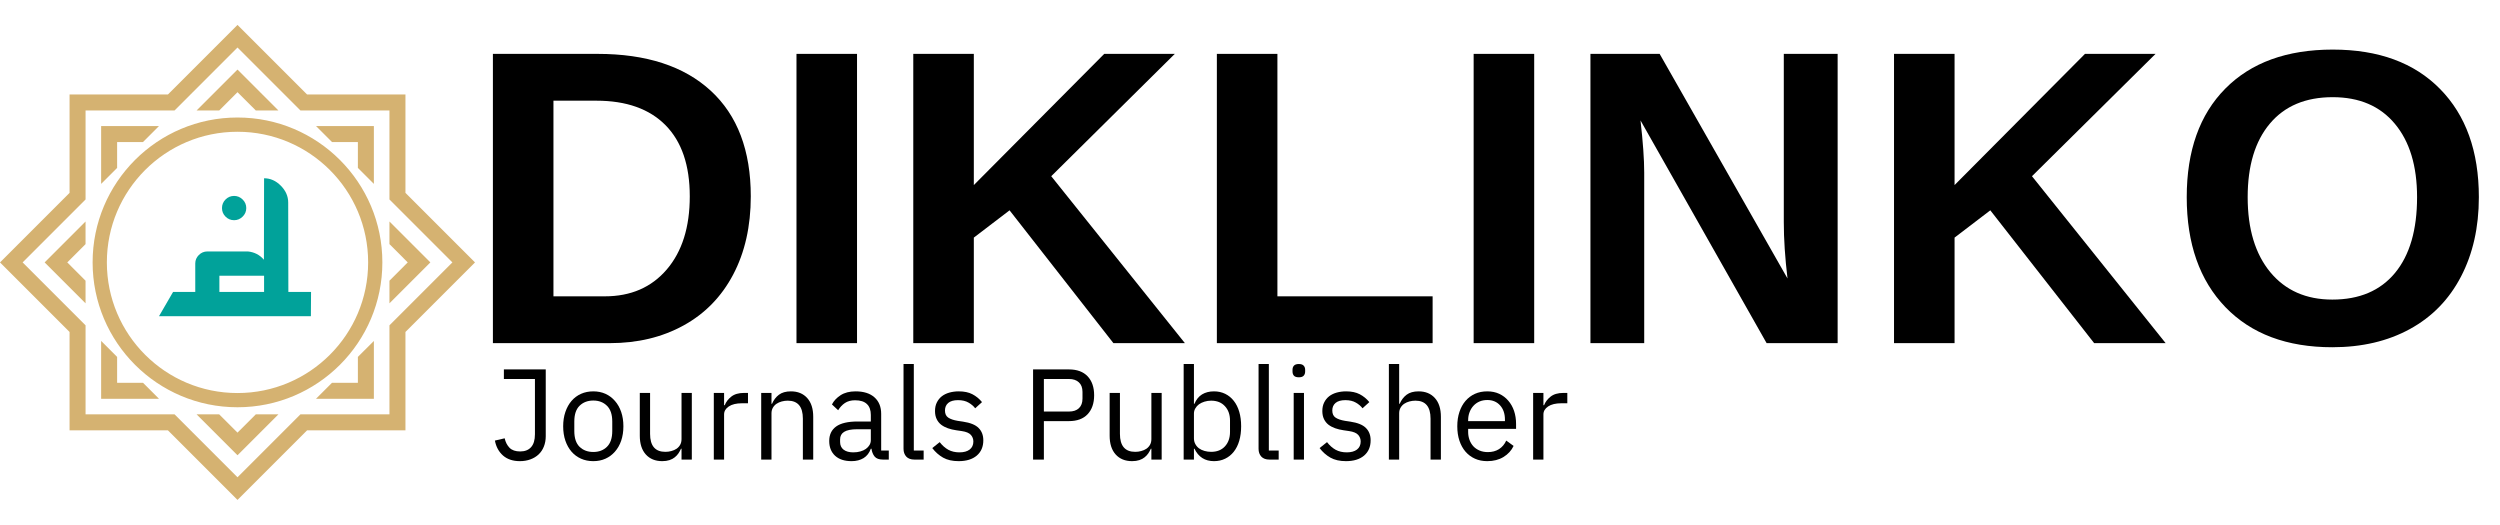
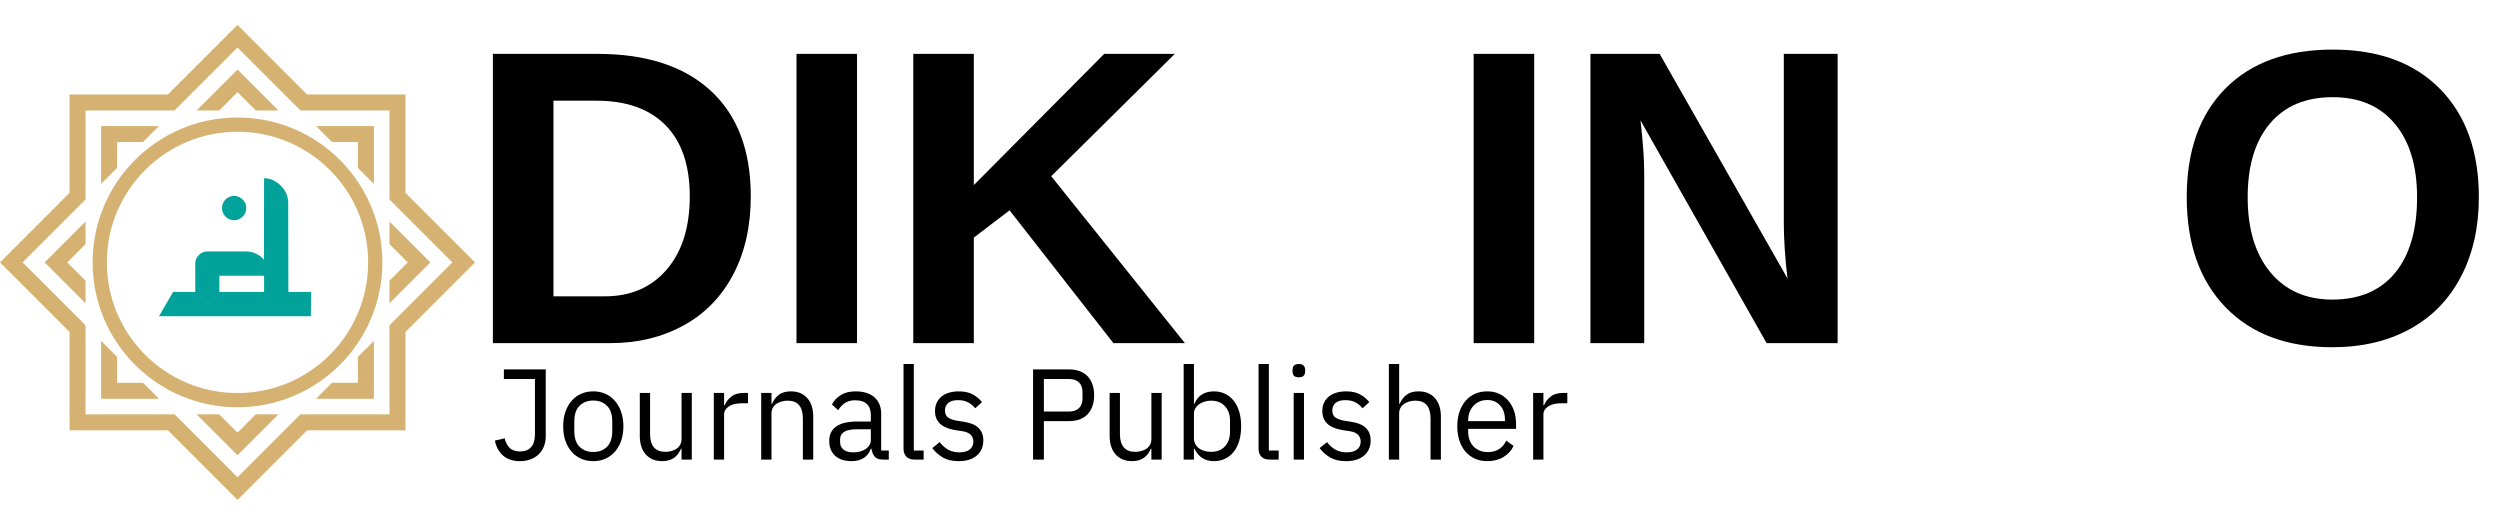
<svg xmlns="http://www.w3.org/2000/svg" width="800" zoomAndPan="magnify" viewBox="0 0 600 126" height="168" preserveAspectRatio="xMidYMid meet" version="1.2">
  <defs>
    <clipPath id="f059a88129">
      <path d="M 0 5.977 L 114 5.977 L 114 119.977 L 0 119.977 Z M 0 5.977 " />
    </clipPath>
    <clipPath id="3e4c04bee5">
      <path d="M 22.227 28.203 L 91.766 28.203 L 91.766 97.742 L 22.227 97.742 Z M 22.227 28.203 " />
    </clipPath>
    <clipPath id="53422d00d7">
      <path d="M 56.996 28.203 C 37.793 28.203 22.227 43.77 22.227 62.973 C 22.227 82.176 37.793 97.742 56.996 97.742 C 76.199 97.742 91.766 82.176 91.766 62.973 C 91.766 43.77 76.199 28.203 56.996 28.203 Z M 56.996 28.203 " />
    </clipPath>
  </defs>
  <g id="e9ef2b5227">
    <g clip-rule="nonzero" clip-path="url(#f059a88129)">
      <path style=" stroke:none;fill-rule:nonzero;fill:#d5b271;fill-opacity:1;" d="M 73.695 22.672 L 97.309 22.672 L 97.309 46.285 L 114 62.98 L 97.309 79.672 L 97.309 103.285 L 73.695 103.285 L 57 119.98 L 40.305 103.285 L 16.695 103.285 L 16.695 79.672 L 0 62.98 L 16.695 46.285 L 16.695 22.672 L 40.305 22.672 L 57 5.977 Z M 85.891 40.297 L 85.891 34.09 L 79.684 34.09 L 75.844 30.25 L 89.73 30.25 L 89.73 44.133 Z M 89.73 81.824 L 89.73 95.707 L 75.844 95.707 L 79.684 91.867 L 85.891 91.867 L 85.891 85.66 Z M 38.156 95.707 L 24.273 95.707 L 24.273 81.824 L 28.109 85.66 L 28.109 91.867 L 34.316 91.867 Z M 24.273 44.133 L 24.273 30.25 L 38.156 30.25 L 34.316 34.09 L 28.109 34.09 L 28.109 40.297 Z M 61.391 26.512 L 57 22.121 L 52.613 26.512 L 47.184 26.512 L 57 16.695 L 66.816 26.512 Z M 93.469 53.16 L 103.285 62.977 L 93.469 72.793 L 93.469 67.367 L 97.855 62.977 L 93.469 58.586 Z M 66.816 99.445 L 57 109.262 L 47.184 99.445 L 52.609 99.445 L 57 103.832 L 61.391 99.445 Z M 20.531 72.797 L 10.715 62.977 L 20.531 53.16 L 20.531 58.59 L 16.145 62.977 L 20.531 67.367 Z M 57 11.402 L 41.895 26.508 L 20.535 26.508 L 20.535 47.871 L 5.43 62.977 L 20.535 78.082 L 20.535 99.445 L 41.895 99.445 L 57 114.547 L 72.105 99.445 L 93.469 99.445 L 93.469 78.082 L 108.574 62.977 L 93.469 47.871 L 93.469 26.508 L 72.105 26.508 Z M 57 11.402 " />
    </g>
    <g clip-rule="nonzero" clip-path="url(#3e4c04bee5)">
      <g clip-rule="nonzero" clip-path="url(#53422d00d7)">
        <path style="fill:none;stroke-width:30;stroke-linecap:butt;stroke-linejoin:miter;stroke:#d5b271;stroke-opacity:1;stroke-miterlimit:4;" d="M 152.518 -0.001 C 68.285 -0.001 0.004 68.279 0.004 152.512 C 0.004 236.745 68.285 305.026 152.518 305.026 C 236.751 305.026 305.032 236.745 305.032 152.512 C 305.032 68.279 236.751 -0.001 152.518 -0.001 Z M 152.518 -0.001 " transform="matrix(0.228,0,0,0.228,22.226,28.203)" />
      </g>
    </g>
    <path style=" stroke:none;fill-rule:nonzero;fill:#01a29a;fill-opacity:1;" d="M 59.105 49.938 C 59.105 50.738 58.812 51.422 58.23 51.992 C 57.648 52.562 56.965 52.848 56.188 52.848 C 55.387 52.848 54.699 52.562 54.129 51.992 C 53.562 51.422 53.277 50.738 53.277 49.938 C 53.277 49.133 53.562 48.445 54.129 47.875 C 54.699 47.305 55.387 47.02 56.188 47.02 C 56.965 47.02 57.648 47.305 58.23 47.875 C 58.812 48.445 59.105 49.133 59.105 49.938 Z M 74.652 70.066 L 74.613 75.895 L 38.156 75.895 L 41.539 70.066 L 46.863 70.066 L 46.863 63.227 C 46.863 62.449 47.148 61.773 47.719 61.203 C 48.289 60.633 48.973 60.348 49.773 60.348 L 59.492 60.348 C 61.047 60.504 62.332 61.164 63.34 62.336 L 63.379 42.785 C 64.883 42.785 66.223 43.379 67.402 44.574 C 68.582 45.766 69.168 47.109 69.168 48.613 L 69.207 70.066 Z M 63.379 70.066 L 63.379 66.184 L 52.652 66.184 L 52.652 70.066 Z M 63.379 70.066 " />
    <g style="fill:#000000;fill-opacity:1;">
      <g transform="translate(111.547, 82.353)">
        <path style="stroke:none" d="M 68.641 -35.234 C 68.641 -28.066 67.234 -21.812 64.422 -16.469 C 61.609 -11.133 57.629 -7.055 52.484 -4.234 C 47.348 -1.41 41.461 0 34.828 0 L 6.75 0 L 6.75 -69.422 L 31.875 -69.422 C 43.57 -69.422 52.625 -66.473 59.031 -60.578 C 65.438 -54.68 68.641 -46.234 68.641 -35.234 Z M 54 -35.234 C 54 -42.68 52.062 -48.367 48.188 -52.297 C 44.312 -56.223 38.773 -58.188 31.578 -58.188 L 21.281 -58.188 L 21.281 -11.234 L 33.609 -11.234 C 39.848 -11.234 44.805 -13.383 48.484 -17.688 C 52.16 -21.988 54 -27.836 54 -35.234 Z M 54 -35.234 " />
      </g>
    </g>
    <g style="fill:#000000;fill-opacity:1;">
      <g transform="translate(184.406, 82.353)">
        <path style="stroke:none" d="M 6.75 0 L 6.75 -69.422 L 21.281 -69.422 L 21.281 0 Z M 6.75 0 " />
      </g>
    </g>
    <g style="fill:#000000;fill-opacity:1;">
      <g transform="translate(212.437, 82.353)">
        <path style="stroke:none" d="M 54.781 0 L 29.859 -31.875 L 21.281 -25.328 L 21.281 0 L 6.75 0 L 6.75 -69.422 L 21.281 -69.422 L 21.281 -37.938 L 52.578 -69.422 L 69.516 -69.422 L 39.859 -40.062 L 71.938 0 Z M 54.781 0 " />
      </g>
    </g>
    <g style="fill:#000000;fill-opacity:1;">
      <g transform="translate(285.297, 82.353)">
-         <path style="stroke:none" d="M 6.75 0 L 6.75 -69.422 L 21.281 -69.422 L 21.281 -11.234 L 58.531 -11.234 L 58.531 0 Z M 6.75 0 " />
-       </g>
+         </g>
    </g>
    <g style="fill:#000000;fill-opacity:1;">
      <g transform="translate(346.925, 82.353)">
        <path style="stroke:none" d="M 6.75 0 L 6.75 -69.422 L 21.281 -69.422 L 21.281 0 Z M 6.75 0 " />
      </g>
    </g>
    <g style="fill:#000000;fill-opacity:1;">
      <g transform="translate(374.955, 82.353)">
        <path style="stroke:none" d="M 49.031 0 L 18.766 -53.453 C 19.359 -48.266 19.656 -44.094 19.656 -40.938 L 19.656 0 L 6.75 0 L 6.75 -69.422 L 23.359 -69.422 L 54.047 -15.516 C 53.453 -20.473 53.156 -24.988 53.156 -29.062 L 53.156 -69.422 L 66.078 -69.422 L 66.078 0 Z M 49.031 0 " />
      </g>
    </g>
    <g style="fill:#000000;fill-opacity:1;">
      <g transform="translate(447.815, 82.353)">
-         <path style="stroke:none" d="M 54.781 0 L 29.859 -31.875 L 21.281 -25.328 L 21.281 0 L 6.75 0 L 6.75 -69.422 L 21.281 -69.422 L 21.281 -37.938 L 52.578 -69.422 L 69.516 -69.422 L 39.859 -40.062 L 71.938 0 Z M 54.781 0 " />
-       </g>
+         </g>
    </g>
    <g style="fill:#000000;fill-opacity:1;">
      <g transform="translate(520.675, 82.353)">
        <path style="stroke:none" d="M 74.25 -35.031 C 74.25 -27.801 72.816 -21.441 69.953 -15.953 C 67.098 -10.473 63.008 -6.281 57.688 -3.375 C 52.375 -0.469 46.172 0.984 39.078 0.984 C 28.172 0.984 19.617 -2.223 13.422 -8.641 C 7.234 -15.066 4.141 -23.863 4.141 -35.031 C 4.141 -46.164 7.227 -54.852 13.406 -61.094 C 19.582 -67.332 28.172 -70.453 39.172 -70.453 C 50.172 -70.453 58.766 -67.297 64.953 -60.984 C 71.148 -54.68 74.25 -46.031 74.25 -35.031 Z M 59.422 -35.031 C 59.422 -42.52 57.645 -48.391 54.094 -52.641 C 50.551 -56.898 45.578 -59.031 39.172 -59.031 C 32.672 -59.031 27.645 -56.914 24.094 -52.688 C 20.539 -48.469 18.766 -42.582 18.766 -35.031 C 18.766 -27.406 20.578 -21.398 24.203 -17.016 C 27.836 -12.641 32.797 -10.453 39.078 -10.453 C 45.578 -10.453 50.594 -12.582 54.125 -16.844 C 57.656 -21.113 59.422 -27.176 59.422 -35.031 Z M 59.422 -35.031 " />
      </g>
    </g>
    <g style="fill:#000000;fill-opacity:1;">
      <g transform="translate(117.901, 110.301)">
        <path style="stroke:none" d="M 13.078 -21.641 L 13.078 -5.609 C 13.078 -4.703 12.926 -3.875 12.625 -3.125 C 12.332 -2.383 11.91 -1.754 11.359 -1.234 C 10.816 -0.723 10.16 -0.328 9.391 -0.047 C 8.629 0.234 7.789 0.375 6.875 0.375 C 5.207 0.375 3.859 -0.07 2.828 -0.969 C 1.805 -1.875 1.156 -3.07 0.875 -4.562 L 3.219 -5.109 C 3.426 -4.18 3.816 -3.422 4.391 -2.828 C 4.973 -2.242 5.82 -1.953 6.938 -1.953 C 8.062 -1.953 8.93 -2.289 9.547 -2.969 C 10.172 -3.656 10.484 -4.691 10.484 -6.078 L 10.484 -19.344 L 3.031 -19.344 L 3.031 -21.641 Z M 13.078 -21.641 " />
      </g>
    </g>
    <g style="fill:#000000;fill-opacity:1;">
      <g transform="translate(133.709, 110.301)">
        <path style="stroke:none" d="M 8.688 0.375 C 7.602 0.375 6.617 0.176 5.734 -0.219 C 4.848 -0.613 4.086 -1.176 3.453 -1.906 C 2.828 -2.633 2.336 -3.508 1.984 -4.531 C 1.629 -5.562 1.453 -6.719 1.453 -8 C 1.453 -9.258 1.629 -10.406 1.984 -11.438 C 2.336 -12.469 2.828 -13.348 3.453 -14.078 C 4.086 -14.816 4.848 -15.383 5.734 -15.781 C 6.617 -16.176 7.602 -16.375 8.688 -16.375 C 9.758 -16.375 10.734 -16.176 11.609 -15.781 C 12.484 -15.383 13.238 -14.816 13.875 -14.078 C 14.52 -13.348 15.02 -12.469 15.375 -11.438 C 15.727 -10.406 15.906 -9.258 15.906 -8 C 15.906 -6.719 15.727 -5.562 15.375 -4.531 C 15.02 -3.508 14.52 -2.633 13.875 -1.906 C 13.238 -1.176 12.484 -0.613 11.609 -0.219 C 10.734 0.176 9.758 0.375 8.688 0.375 Z M 8.688 -1.828 C 10.02 -1.828 11.109 -2.238 11.953 -3.062 C 12.805 -3.895 13.234 -5.156 13.234 -6.844 L 13.234 -9.141 C 13.234 -10.836 12.805 -12.098 11.953 -12.922 C 11.109 -13.754 10.02 -14.172 8.688 -14.172 C 7.344 -14.172 6.242 -13.754 5.391 -12.922 C 4.547 -12.098 4.125 -10.836 4.125 -9.141 L 4.125 -6.844 C 4.125 -5.156 4.547 -3.895 5.391 -3.062 C 6.242 -2.238 7.344 -1.828 8.688 -1.828 Z M 8.688 -1.828 " />
      </g>
    </g>
    <g style="fill:#000000;fill-opacity:1;">
      <g transform="translate(151.067, 110.301)">
        <path style="stroke:none" d="M 12.5 -2.609 L 12.375 -2.609 C 12.207 -2.234 12.004 -1.863 11.766 -1.5 C 11.523 -1.145 11.227 -0.828 10.875 -0.547 C 10.531 -0.266 10.109 -0.039 9.609 0.125 C 9.109 0.289 8.531 0.375 7.875 0.375 C 6.219 0.375 4.906 -0.156 3.938 -1.219 C 2.969 -2.289 2.484 -3.797 2.484 -5.734 L 2.484 -16 L 4.953 -16 L 4.953 -6.172 C 4.953 -3.297 6.176 -1.859 8.625 -1.859 C 9.113 -1.859 9.586 -1.922 10.047 -2.047 C 10.516 -2.172 10.93 -2.352 11.297 -2.594 C 11.66 -2.844 11.953 -3.16 12.172 -3.547 C 12.391 -3.93 12.5 -4.391 12.5 -4.922 L 12.5 -16 L 14.969 -16 L 14.969 0 L 12.5 0 Z M 12.5 -2.609 " />
      </g>
    </g>
    <g style="fill:#000000;fill-opacity:1;">
      <g transform="translate(168.673, 110.301)">
        <path style="stroke:none" d="M 2.641 0 L 2.641 -16 L 5.109 -16 L 5.109 -13.047 L 5.266 -13.047 C 5.555 -13.816 6.07 -14.5 6.812 -15.094 C 7.562 -15.695 8.586 -16 9.891 -16 L 10.844 -16 L 10.844 -13.516 L 9.391 -13.516 C 8.047 -13.516 6.992 -13.258 6.234 -12.75 C 5.484 -12.25 5.109 -11.613 5.109 -10.844 L 5.109 0 Z M 2.641 0 " />
      </g>
    </g>
    <g style="fill:#000000;fill-opacity:1;">
      <g transform="translate(180.048, 110.301)">
        <path style="stroke:none" d="M 2.641 0 L 2.641 -16 L 5.109 -16 L 5.109 -13.391 L 5.234 -13.391 C 5.629 -14.297 6.18 -15.02 6.891 -15.562 C 7.609 -16.102 8.566 -16.375 9.766 -16.375 C 11.422 -16.375 12.727 -15.836 13.688 -14.766 C 14.645 -13.703 15.125 -12.203 15.125 -10.266 L 15.125 0 L 12.641 0 L 12.641 -9.828 C 12.641 -12.703 11.43 -14.141 9.016 -14.141 C 8.523 -14.141 8.047 -14.078 7.578 -13.953 C 7.109 -13.828 6.688 -13.641 6.312 -13.391 C 5.945 -13.141 5.656 -12.82 5.438 -12.438 C 5.219 -12.062 5.109 -11.613 5.109 -11.094 L 5.109 0 Z M 2.641 0 " />
      </g>
    </g>
    <g style="fill:#000000;fill-opacity:1;">
      <g transform="translate(197.654, 110.301)">
        <path style="stroke:none" d="M 14.266 0 C 13.328 0 12.656 -0.242 12.25 -0.734 C 11.852 -1.234 11.602 -1.859 11.5 -2.609 L 11.344 -2.609 C 10.988 -1.609 10.41 -0.859 9.609 -0.359 C 8.805 0.129 7.848 0.375 6.734 0.375 C 5.035 0.375 3.711 -0.055 2.766 -0.922 C 1.828 -1.797 1.359 -2.977 1.359 -4.469 C 1.359 -5.977 1.91 -7.133 3.016 -7.938 C 4.129 -8.738 5.852 -9.141 8.188 -9.141 L 11.344 -9.141 L 11.344 -10.719 C 11.344 -11.863 11.031 -12.734 10.406 -13.328 C 9.789 -13.93 8.844 -14.234 7.562 -14.234 C 6.594 -14.234 5.781 -14.016 5.125 -13.578 C 4.477 -13.141 3.938 -12.562 3.5 -11.844 L 2.016 -13.234 C 2.453 -14.098 3.145 -14.836 4.094 -15.453 C 5.039 -16.066 6.238 -16.375 7.688 -16.375 C 9.633 -16.375 11.145 -15.895 12.219 -14.938 C 13.289 -13.988 13.828 -12.664 13.828 -10.969 L 13.828 -2.172 L 15.656 -2.172 L 15.656 0 Z M 7.125 -1.734 C 7.75 -1.734 8.316 -1.805 8.828 -1.953 C 9.348 -2.098 9.789 -2.301 10.156 -2.562 C 10.531 -2.832 10.82 -3.145 11.031 -3.5 C 11.238 -3.852 11.344 -4.238 11.344 -4.656 L 11.344 -7.281 L 8.062 -7.281 C 6.633 -7.281 5.594 -7.07 4.938 -6.656 C 4.289 -6.25 3.969 -5.648 3.969 -4.859 L 3.969 -4.219 C 3.969 -3.426 4.25 -2.812 4.812 -2.375 C 5.383 -1.945 6.156 -1.734 7.125 -1.734 Z M 7.125 -1.734 " />
      </g>
    </g>
    <g style="fill:#000000;fill-opacity:1;">
      <g transform="translate(214.206, 110.301)">
        <path style="stroke:none" d="M 5.266 0 C 4.398 0 3.742 -0.238 3.297 -0.719 C 2.859 -1.207 2.641 -1.828 2.641 -2.578 L 2.641 -22.938 L 5.109 -22.938 L 5.109 -2.172 L 7.469 -2.172 L 7.469 0 Z M 5.266 0 " />
      </g>
    </g>
    <g style="fill:#000000;fill-opacity:1;">
      <g transform="translate(222.637, 110.301)">
        <path style="stroke:none" d="M 7.438 0.375 C 5.945 0.375 4.703 0.094 3.703 -0.469 C 2.703 -1.039 1.836 -1.805 1.109 -2.766 L 2.891 -4.188 C 3.504 -3.395 4.191 -2.785 4.953 -2.359 C 5.723 -1.941 6.613 -1.734 7.625 -1.734 C 8.676 -1.734 9.492 -1.957 10.078 -2.406 C 10.672 -2.863 10.969 -3.508 10.969 -4.344 C 10.969 -4.957 10.766 -5.488 10.359 -5.938 C 9.961 -6.383 9.238 -6.688 8.188 -6.844 L 6.906 -7.031 C 6.164 -7.133 5.484 -7.297 4.859 -7.516 C 4.242 -7.734 3.703 -8.02 3.234 -8.375 C 2.773 -8.738 2.414 -9.191 2.156 -9.734 C 1.895 -10.273 1.766 -10.914 1.766 -11.656 C 1.766 -12.438 1.91 -13.117 2.203 -13.703 C 2.492 -14.297 2.891 -14.789 3.391 -15.188 C 3.898 -15.582 4.504 -15.879 5.203 -16.078 C 5.91 -16.273 6.664 -16.375 7.469 -16.375 C 8.77 -16.375 9.859 -16.145 10.734 -15.688 C 11.617 -15.227 12.391 -14.598 13.047 -13.797 L 11.406 -12.312 C 11.051 -12.801 10.531 -13.25 9.844 -13.656 C 9.164 -14.062 8.312 -14.266 7.281 -14.266 C 6.25 -14.266 5.469 -14.039 4.938 -13.594 C 4.414 -13.145 4.156 -12.539 4.156 -11.781 C 4.156 -11 4.414 -10.43 4.938 -10.078 C 5.469 -9.723 6.227 -9.461 7.219 -9.297 L 8.469 -9.109 C 10.238 -8.848 11.492 -8.336 12.234 -7.578 C 12.984 -6.828 13.359 -5.844 13.359 -4.625 C 13.359 -3.07 12.832 -1.848 11.781 -0.953 C 10.727 -0.066 9.281 0.375 7.438 0.375 Z M 7.438 0.375 " />
      </g>
    </g>
    <g style="fill:#000000;fill-opacity:1;">
      <g transform="translate(237.732, 110.301)">
        <path style="stroke:none" d="" />
      </g>
    </g>
    <g style="fill:#000000;fill-opacity:1;">
      <g transform="translate(245.047, 110.301)">
        <path style="stroke:none" d="M 2.891 0 L 2.891 -21.641 L 11.5 -21.641 C 13.445 -21.641 14.941 -21.086 15.984 -19.984 C 17.023 -18.879 17.547 -17.363 17.547 -15.438 C 17.547 -13.52 17.023 -12.004 15.984 -10.891 C 14.941 -9.785 13.445 -9.234 11.5 -9.234 L 5.484 -9.234 L 5.484 0 Z M 5.484 -11.531 L 11.5 -11.531 C 12.531 -11.531 13.328 -11.797 13.891 -12.328 C 14.461 -12.867 14.75 -13.633 14.75 -14.625 L 14.75 -16.25 C 14.75 -17.238 14.461 -18 13.891 -18.531 C 13.328 -19.07 12.531 -19.344 11.5 -19.344 L 5.484 -19.344 Z M 5.484 -11.531 " />
      </g>
    </g>
    <g style="fill:#000000;fill-opacity:1;">
      <g transform="translate(263.831, 110.301)">
        <path style="stroke:none" d="M 12.5 -2.609 L 12.375 -2.609 C 12.207 -2.234 12.004 -1.863 11.766 -1.5 C 11.523 -1.145 11.227 -0.828 10.875 -0.547 C 10.531 -0.266 10.109 -0.039 9.609 0.125 C 9.109 0.289 8.531 0.375 7.875 0.375 C 6.219 0.375 4.906 -0.156 3.938 -1.219 C 2.969 -2.289 2.484 -3.797 2.484 -5.734 L 2.484 -16 L 4.953 -16 L 4.953 -6.172 C 4.953 -3.297 6.176 -1.859 8.625 -1.859 C 9.113 -1.859 9.586 -1.922 10.047 -2.047 C 10.516 -2.172 10.93 -2.352 11.297 -2.594 C 11.66 -2.844 11.953 -3.16 12.172 -3.547 C 12.391 -3.93 12.5 -4.391 12.5 -4.922 L 12.5 -16 L 14.969 -16 L 14.969 0 L 12.5 0 Z M 12.5 -2.609 " />
      </g>
    </g>
    <g style="fill:#000000;fill-opacity:1;">
      <g transform="translate(281.437, 110.301)">
        <path style="stroke:none" d="M 2.641 -22.938 L 5.109 -22.938 L 5.109 -13.391 L 5.234 -13.391 C 5.648 -14.398 6.254 -15.148 7.047 -15.641 C 7.848 -16.129 8.805 -16.375 9.922 -16.375 C 10.91 -16.375 11.805 -16.176 12.609 -15.781 C 13.422 -15.383 14.109 -14.82 14.672 -14.094 C 15.242 -13.375 15.68 -12.5 15.984 -11.469 C 16.285 -10.438 16.438 -9.281 16.438 -8 C 16.438 -6.719 16.285 -5.555 15.984 -4.516 C 15.68 -3.484 15.242 -2.609 14.672 -1.891 C 14.109 -1.172 13.422 -0.613 12.609 -0.219 C 11.805 0.176 10.91 0.375 9.922 0.375 C 7.754 0.375 6.191 -0.617 5.234 -2.609 L 5.109 -2.609 L 5.109 0 L 2.641 0 Z M 9.234 -1.859 C 10.641 -1.859 11.742 -2.297 12.547 -3.172 C 13.359 -4.055 13.766 -5.211 13.766 -6.641 L 13.766 -9.359 C 13.766 -10.785 13.359 -11.938 12.547 -12.812 C 11.742 -13.695 10.641 -14.141 9.234 -14.141 C 8.68 -14.141 8.148 -14.062 7.641 -13.906 C 7.129 -13.75 6.688 -13.535 6.312 -13.266 C 5.945 -12.992 5.656 -12.664 5.438 -12.281 C 5.219 -11.906 5.109 -11.5 5.109 -11.062 L 5.109 -5.109 C 5.109 -4.598 5.219 -4.141 5.438 -3.734 C 5.656 -3.328 5.945 -2.984 6.312 -2.703 C 6.688 -2.43 7.129 -2.223 7.641 -2.078 C 8.148 -1.93 8.68 -1.859 9.234 -1.859 Z M 9.234 -1.859 " />
      </g>
    </g>
    <g style="fill:#000000;fill-opacity:1;">
      <g transform="translate(299.414, 110.301)">
        <path style="stroke:none" d="M 5.266 0 C 4.398 0 3.742 -0.238 3.297 -0.719 C 2.859 -1.207 2.641 -1.828 2.641 -2.578 L 2.641 -22.938 L 5.109 -22.938 L 5.109 -2.172 L 7.469 -2.172 L 7.469 0 Z M 5.266 0 " />
      </g>
    </g>
    <g style="fill:#000000;fill-opacity:1;">
      <g transform="translate(307.845, 110.301)">
        <path style="stroke:none" d="M 3.875 -19.75 C 3.332 -19.75 2.941 -19.875 2.703 -20.125 C 2.473 -20.383 2.359 -20.723 2.359 -21.141 L 2.359 -21.547 C 2.359 -21.961 2.473 -22.297 2.703 -22.547 C 2.941 -22.805 3.332 -22.938 3.875 -22.938 C 4.414 -22.938 4.801 -22.805 5.031 -22.547 C 5.27 -22.297 5.391 -21.961 5.391 -21.547 L 5.391 -21.141 C 5.391 -20.723 5.27 -20.383 5.031 -20.125 C 4.801 -19.875 4.414 -19.75 3.875 -19.75 Z M 2.641 -16 L 5.109 -16 L 5.109 0 L 2.641 0 Z M 2.641 -16 " />
      </g>
    </g>
    <g style="fill:#000000;fill-opacity:1;">
      <g transform="translate(315.594, 110.301)">
        <path style="stroke:none" d="M 7.438 0.375 C 5.945 0.375 4.703 0.094 3.703 -0.469 C 2.703 -1.039 1.836 -1.805 1.109 -2.766 L 2.891 -4.188 C 3.504 -3.395 4.191 -2.785 4.953 -2.359 C 5.723 -1.941 6.613 -1.734 7.625 -1.734 C 8.676 -1.734 9.492 -1.957 10.078 -2.406 C 10.672 -2.863 10.969 -3.508 10.969 -4.344 C 10.969 -4.957 10.766 -5.488 10.359 -5.938 C 9.961 -6.383 9.238 -6.688 8.188 -6.844 L 6.906 -7.031 C 6.164 -7.133 5.484 -7.297 4.859 -7.516 C 4.242 -7.734 3.703 -8.02 3.234 -8.375 C 2.773 -8.738 2.414 -9.191 2.156 -9.734 C 1.895 -10.273 1.766 -10.914 1.766 -11.656 C 1.766 -12.438 1.91 -13.117 2.203 -13.703 C 2.492 -14.297 2.891 -14.789 3.391 -15.188 C 3.898 -15.582 4.504 -15.879 5.203 -16.078 C 5.91 -16.273 6.664 -16.375 7.469 -16.375 C 8.77 -16.375 9.859 -16.145 10.734 -15.688 C 11.617 -15.227 12.391 -14.598 13.047 -13.797 L 11.406 -12.312 C 11.051 -12.801 10.531 -13.25 9.844 -13.656 C 9.164 -14.062 8.312 -14.266 7.281 -14.266 C 6.25 -14.266 5.469 -14.039 4.938 -13.594 C 4.414 -13.145 4.156 -12.539 4.156 -11.781 C 4.156 -11 4.414 -10.43 4.938 -10.078 C 5.469 -9.723 6.227 -9.461 7.219 -9.297 L 8.469 -9.109 C 10.238 -8.848 11.492 -8.336 12.234 -7.578 C 12.984 -6.828 13.359 -5.844 13.359 -4.625 C 13.359 -3.07 12.832 -1.848 11.781 -0.953 C 10.727 -0.066 9.281 0.375 7.438 0.375 Z M 7.438 0.375 " />
      </g>
    </g>
    <g style="fill:#000000;fill-opacity:1;">
      <g transform="translate(330.69, 110.301)">
        <path style="stroke:none" d="M 2.641 -22.938 L 5.109 -22.938 L 5.109 -13.391 L 5.234 -13.391 C 5.629 -14.297 6.18 -15.02 6.891 -15.562 C 7.609 -16.102 8.566 -16.375 9.766 -16.375 C 11.422 -16.375 12.727 -15.836 13.688 -14.766 C 14.645 -13.703 15.125 -12.203 15.125 -10.266 L 15.125 0 L 12.641 0 L 12.641 -9.828 C 12.641 -12.703 11.43 -14.141 9.016 -14.141 C 8.523 -14.141 8.047 -14.078 7.578 -13.953 C 7.109 -13.828 6.688 -13.641 6.312 -13.391 C 5.945 -13.141 5.656 -12.82 5.438 -12.438 C 5.219 -12.062 5.109 -11.613 5.109 -11.094 L 5.109 0 L 2.641 0 Z M 2.641 -22.938 " />
      </g>
    </g>
    <g style="fill:#000000;fill-opacity:1;">
      <g transform="translate(348.295, 110.301)">
        <path style="stroke:none" d="M 8.656 0.375 C 7.551 0.375 6.562 0.176 5.688 -0.219 C 4.812 -0.613 4.055 -1.176 3.422 -1.906 C 2.797 -2.633 2.312 -3.508 1.969 -4.531 C 1.625 -5.562 1.453 -6.719 1.453 -8 C 1.453 -9.258 1.625 -10.406 1.969 -11.438 C 2.312 -12.469 2.797 -13.348 3.422 -14.078 C 4.055 -14.816 4.812 -15.383 5.688 -15.781 C 6.562 -16.176 7.551 -16.375 8.656 -16.375 C 9.727 -16.375 10.688 -16.176 11.531 -15.781 C 12.375 -15.383 13.094 -14.836 13.688 -14.141 C 14.289 -13.453 14.754 -12.633 15.078 -11.688 C 15.398 -10.738 15.562 -9.695 15.562 -8.562 L 15.562 -7.375 L 4.062 -7.375 L 4.062 -6.641 C 4.062 -5.953 4.172 -5.312 4.391 -4.719 C 4.609 -4.133 4.914 -3.625 5.312 -3.188 C 5.719 -2.758 6.211 -2.422 6.797 -2.172 C 7.391 -1.922 8.055 -1.797 8.797 -1.797 C 9.816 -1.797 10.703 -2.031 11.453 -2.5 C 12.211 -2.977 12.797 -3.664 13.203 -4.562 L 14.969 -3.281 C 14.457 -2.188 13.648 -1.301 12.547 -0.625 C 11.453 0.039 10.156 0.375 8.656 0.375 Z M 8.656 -14.297 C 7.969 -14.297 7.344 -14.176 6.781 -13.938 C 6.227 -13.695 5.75 -13.359 5.344 -12.922 C 4.945 -12.492 4.633 -11.984 4.406 -11.391 C 4.176 -10.805 4.062 -10.16 4.062 -9.453 L 4.062 -9.234 L 12.891 -9.234 L 12.891 -9.578 C 12.891 -11.004 12.504 -12.145 11.734 -13 C 10.961 -13.863 9.938 -14.297 8.656 -14.297 Z M 8.656 -14.297 " />
      </g>
    </g>
    <g style="fill:#000000;fill-opacity:1;">
      <g transform="translate(365.312, 110.301)">
        <path style="stroke:none" d="M 2.641 0 L 2.641 -16 L 5.109 -16 L 5.109 -13.047 L 5.266 -13.047 C 5.555 -13.816 6.07 -14.5 6.812 -15.094 C 7.562 -15.695 8.586 -16 9.891 -16 L 10.844 -16 L 10.844 -13.516 L 9.391 -13.516 C 8.047 -13.516 6.992 -13.258 6.234 -12.75 C 5.484 -12.25 5.109 -11.613 5.109 -10.844 L 5.109 0 Z M 2.641 0 " />
      </g>
    </g>
  </g>
</svg>